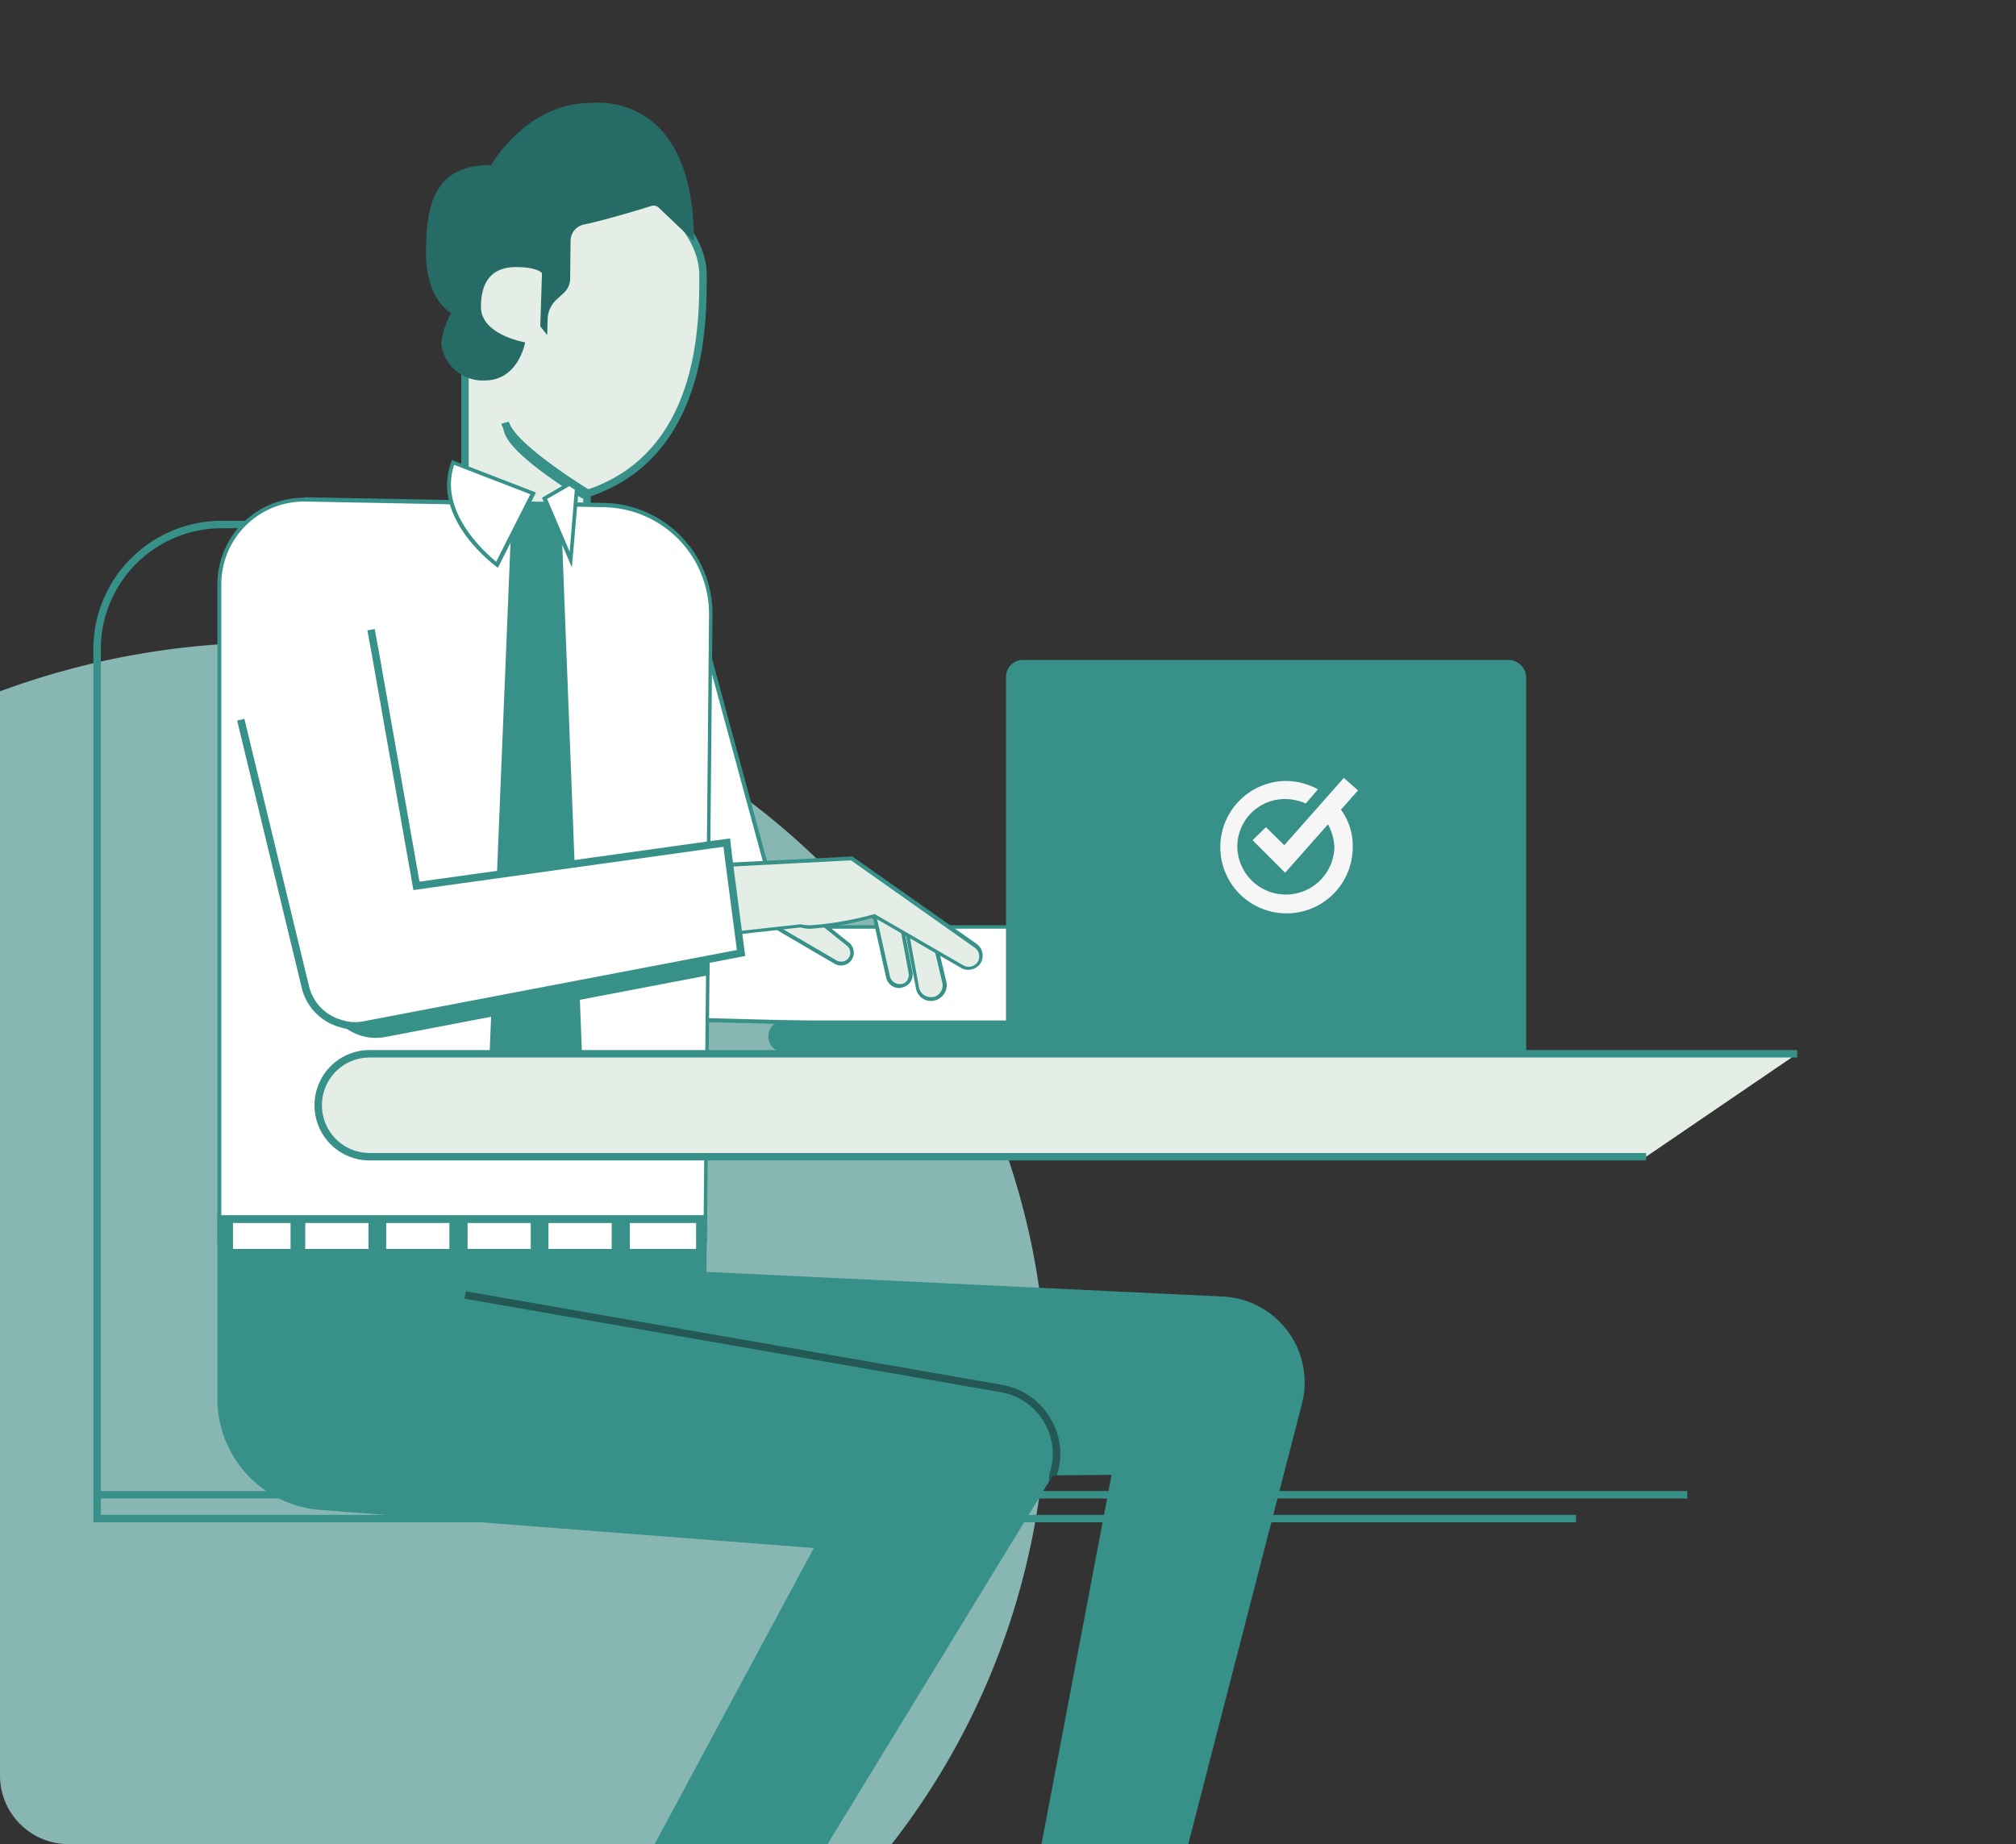
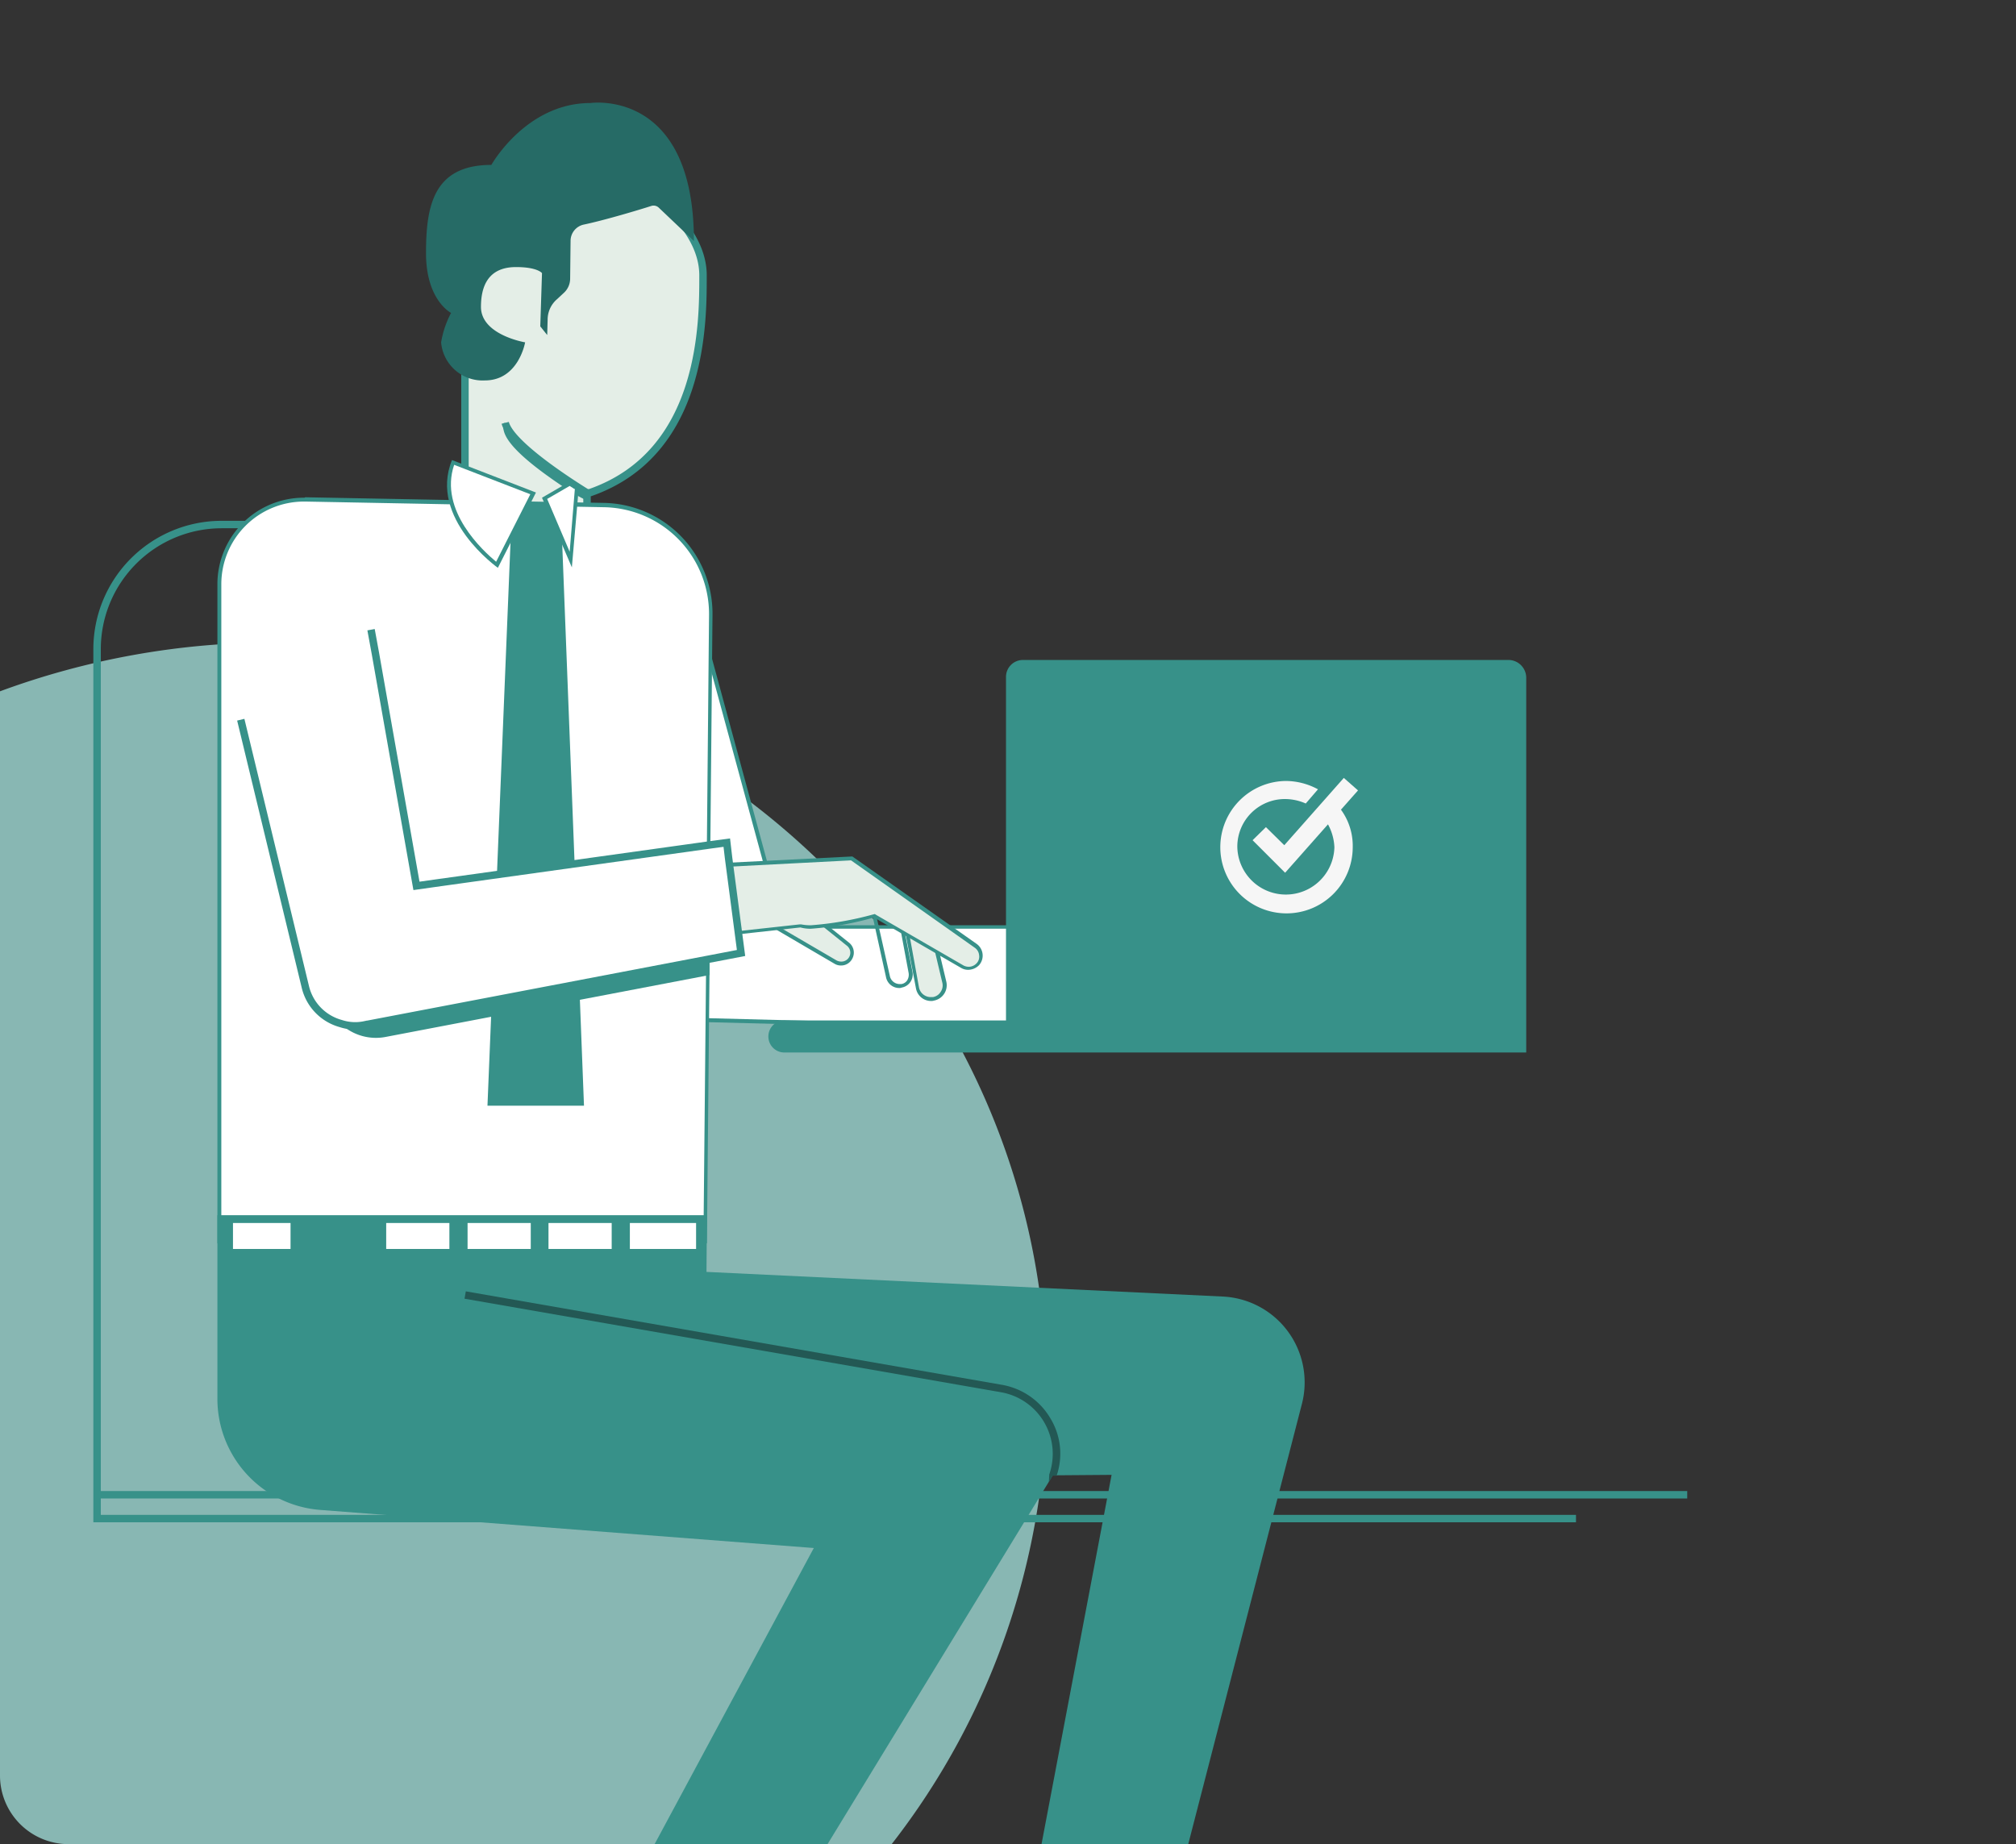
<svg xmlns="http://www.w3.org/2000/svg" width="235" height="215" viewBox="0 0 235 215">
  <rect x="0" y="0" width="235" height="215" fill="#333333" stroke="none" />
  <defs>
    <clipPath id="clip-path">
      <rect id="Rectangle_2783" data-name="Rectangle 2783" width="234" height="215" transform="translate(999 1698.195)" fill="#fff" stroke="#707070" stroke-width="1" />
    </clipPath>
  </defs>
  <g id="Group_6423" data-name="Group 6423" transform="translate(-1182 -879)">
    <path id="Intersection_4" data-name="Intersection 4" d="M-6121-824.1a8,8,0,0,1-8-8V-958.5a92.068,92.068,0,0,1,32-5.692c49.707,0,90,39.174,90,87.5a85.544,85.544,0,0,1-18.068,52.6Z" transform="translate(7311 1918.095)" fill="#88b7b3" />
    <g id="Mask_Group_34" data-name="Mask Group 34" transform="translate(184 -819.195)" clip-path="url(#clip-path)">
      <g id="illustration" transform="translate(1009.316 1710.158)">
        <line id="Line_490" data-name="Line 490" x2="185.36" transform="translate(0 162.301)" fill="none" stroke="#379189" stroke-width="0.869" />
        <path id="Path_4387" data-name="Path 4387" d="M28.043,97.5H15.43A14.534,14.534,0,0,0,.9,112.03V213.388H173.293" transform="translate(-0.9 -48.312)" fill="none" stroke="#379189" stroke-width="0.869" />
        <g id="Group_4991" data-name="Group 4991" transform="translate(69.27 58.723)">
          <path id="Path_4388" data-name="Path 4388" d="M138.7,166.117l.706-46.617,9.737,35.821H194.9l-3.481,12.159Z" transform="translate(-138.448 -117.936)" fill="#fff" />
          <path id="Path_4389" data-name="Path 4389" d="M139.31,119.528l9.283,34.156.1.3h45.659l-3.33,11.755-52.369-1.362.656-44.852m-.353-3.128-.757,48.434,53.126,1.362,3.582-12.613H149.047L138.957,116.4Z" transform="translate(-138.2 -116.4)" fill="#379189" />
        </g>
        <g id="Group_4992" data-name="Group 4992" transform="translate(104.738 228.14)">
-           <path id="Path_4390" data-name="Path 4390" d="M209,467.432l2.27-14.227,11.15-.5-.706,15.236Z" transform="translate(-208.748 -452.448)" fill="#fff" />
          <path id="Path_4391" data-name="Path 4391" d="M221.92,452.654l-.706,14.782-12.209-.5,2.169-13.773,10.746-.5m.454-.454-11.553.5L208.5,467.336l13.168.5.706-15.64Z" transform="translate(-208.5 -452.2)" fill="#024b74" />
        </g>
        <g id="Group_4993" data-name="Group 4993" transform="translate(103.174 249.683)">
          <path id="Path_4392" data-name="Path 4392" d="M248.587,497.473l-43.187-.252V494.9h42.733A7.268,7.268,0,0,1,248.587,497.473Z" transform="translate(-205.4 -494.9)" fill="#024b74" />
        </g>
        <g id="Group_4994" data-name="Group 4994" transform="translate(48.535 228.695)">
          <path id="Path_4393" data-name="Path 4393" d="M97.7,467.423l5.852-13.723,10.393,1.211-5.852,14.328Z" transform="translate(-97.397 -453.498)" fill="#fff" />
          <path id="Path_4394" data-name="Path 4394" d="M103.406,453.754l9.939,1.16-5.651,13.874-9.939-1.715,5.651-13.319m-.3-.454-6,14.127,10.847,1.917,6-14.732L103.1,453.3Z" transform="translate(-97.1 -453.3)" fill="#024b74" />
        </g>
        <g id="Group_4995" data-name="Group 4995" transform="translate(47.626 233.841)">
          <path id="Path_4395" data-name="Path 4395" d="M95.8,481.708V471.466c9.989-.1,13.622-6.1,14.278-7.366l13.017,8.779a13.359,13.359,0,0,0,6.306,2.22l2.825.252a6.9,6.9,0,0,1,6.306,6.609Z" transform="translate(-95.548 -463.797)" fill="#ccdbe3" />
          <path id="Path_4396" data-name="Path 4396" d="M109.881,464.156l12.815,8.678a14,14,0,0,0,6.407,2.27l2.825.252a6.7,6.7,0,0,1,6.1,6.206L95.7,481.309v-9.788c9.535-.3,13.269-5.752,14.177-7.366m-.151-.656s-3.128,7.467-14.429,7.467v10.7l43.237.252a7.088,7.088,0,0,0-6.508-7.063L129.2,474.6A13.674,13.674,0,0,1,123,472.43l-13.269-8.93Z" transform="translate(-95.3 -463.5)" fill="#024b74" />
        </g>
        <g id="Group_4996" data-name="Group 4996" transform="translate(47.677 249.683)">
          <path id="Path_4397" data-name="Path 4397" d="M138.587,497.473,95.4,497.221V494.9h42.682A7.3,7.3,0,0,1,138.587,497.473Z" transform="translate(-95.4 -494.9)" fill="#024b74" />
        </g>
        <path id="Path_4398" data-name="Path 4398" d="M90.592,46.748c.656,2.573,7.921,7.164,9.384,8.072a.694.694,0,0,0,.555.05c13.218-4.642,13.117-19.928,13.117-25.327s-5.9-9.384-5.9-9.384L98.21,19,85.9,31.865V52.954l6.66,10.494,7.568.151V54.821" transform="translate(-43.016 -9.417)" fill="#e4eee7" stroke="#379189" stroke-width="0.869" />
        <g id="Group_4997" data-name="Group 4997" transform="translate(78.301 94.09)">
          <path id="Path_4399" data-name="Path 4399" d="M165.021,193.1a1.554,1.554,0,0,1-.656-.151l-7.265-4.238,4.036-1.614,4.692,3.784a1.4,1.4,0,0,1,.353,1.614,1.481,1.481,0,0,1-1.16.605Z" transform="translate(-156.596 -186.797)" fill="#e4eee7" />
          <path id="Path_4400" data-name="Path 4400" d="M160.59,187l4.591,3.683a1.035,1.035,0,0,1-.656,1.867,1.15,1.15,0,0,1-.555-.151l-6.912-4.036L160.59,187m.05-.5-4.541,1.816,7.669,4.49a1.424,1.424,0,0,0,.757.2,1.454,1.454,0,0,0,1.312-.807,1.481,1.481,0,0,0-.4-1.867l-4.793-3.834Z" transform="translate(-156.1 -186.5)" fill="#379189" />
        </g>
        <g id="Group_4998" data-name="Group 4998" transform="translate(90.208 93.989)">
-           <path id="Path_4401" data-name="Path 4401" d="M183.327,195.479a1.4,1.4,0,0,1-1.312-1.059L180.3,186.7l3.027.252,1.312,6.912a1.356,1.356,0,0,1-1.059,1.564.455.455,0,0,1-.252.05Z" transform="translate(-179.997 -186.498)" fill="#e4eee7" />
          <path id="Path_4402" data-name="Path 4402" d="M180.255,186.8l2.573.2,1.261,6.761a1.257,1.257,0,0,1-.151.858.981.981,0,0,1-.706.454h-.2a1.181,1.181,0,0,1-1.11-.858l-1.665-7.416m-.555-.5,1.766,8.022a1.563,1.563,0,0,0,1.514,1.211.64.64,0,0,0,.3-.05,1.554,1.554,0,0,0,1.261-1.816l-1.362-7.063-3.481-.3Z" transform="translate(-179.7 -186.3)" fill="#379189" />
        </g>
        <g id="Group_4999" data-name="Group 4999" transform="translate(93.739 94.292)">
          <path id="Path_4403" data-name="Path 4403" d="M190.478,197.538a1.615,1.615,0,0,1-1.564-1.312L187.3,187.7l3.279,1.816,1.463,6.054a1.475,1.475,0,0,1-.2,1.211,1.739,1.739,0,0,1-1.059.706A.64.64,0,0,1,190.478,197.538Z" transform="translate(-186.997 -187.296)" fill="#e4eee7" />
          <path id="Path_4404" data-name="Path 4404" d="M187.305,187.707l2.775,1.564,1.413,5.953a1.321,1.321,0,0,1-.2,1.059,1.293,1.293,0,0,1-.908.605h-.252a1.4,1.4,0,0,1-1.362-1.11l-1.463-8.072m-.605-.807,1.715,8.98a1.786,1.786,0,0,0,1.766,1.463.985.985,0,0,0,.353-.05,1.822,1.822,0,0,0,1.413-2.22l-1.463-6.155L186.7,186.9Z" transform="translate(-186.7 -186.9)" fill="#379189" />
        </g>
        <g id="Group_5000" data-name="Group 5000" transform="translate(14.026 46.01)">
          <path id="Path_4405" data-name="Path 4405" d="M29.1,178.225V101.589A9.9,9.9,0,0,1,38.989,91.7h.2L74,92.356a12.761,12.761,0,0,1,12.462,12.815l-.3,28.556-.1,13.42-.3,31.078Z" transform="translate(-28.898 -91.448)" fill="#fff" />
          <path id="Path_4406" data-name="Path 4406" d="M38.79,91.25V91.7h.2L73.8,92.36a12.457,12.457,0,0,1,12.209,12.562l-.252,26.84v1.715l-.1,11.553V146.9l-.3,30.876h-56.2V101.341A9.635,9.635,0,0,1,38.79,91.7V91.25m0,0a10.088,10.088,0,0,0-10.09,10.09v76.838H85.761l.3-31.331v-1.867l.1-11.553v-1.715l.252-26.84A12.91,12.91,0,0,0,73.753,91.856L38.942,91.2a.185.185,0,0,1-.151.05Z" transform="translate(-28.7 -91.2)" fill="#379189" />
        </g>
        <path id="Path_4407" data-name="Path 4407" d="M155.132,279.047,133.993,360.93a1.165,1.165,0,0,1-1.413.807l-12.058-3.38a1.142,1.142,0,0,1-.807-1.312l13.218-69.674-6.407.05h-.454l-.454.757L79.808,363.2a1.126,1.126,0,0,1-1.514.4l-11.755-6.357a1.157,1.157,0,0,1-.454-1.564L98.222,295.9l-57.515-4.44A12.99,12.99,0,0,1,28.7,278.492V257.1H85.761l-.05,6.609,60.239,2.876A10.021,10.021,0,0,1,155.132,279.047Z" transform="translate(-14.674 -127.391)" fill="#379189" />
        <g id="Group_5001" data-name="Group 5001" transform="translate(42.833 138.588)">
          <path id="Path_4408" data-name="Path 4408" d="M154.818,296.192h-.454l-.454.757.05-.908a7.292,7.292,0,0,0-5.651-9.586l-62.51-10.9.151-.858,62.51,10.9a8.169,8.169,0,0,1,5.651,3.935A7.929,7.929,0,0,1,154.818,296.192Z" transform="translate(-85.8 -274.7)" fill="#235854" />
        </g>
        <g id="Group_5002" data-name="Group 5002" transform="translate(71.339 87.885)">
          <path id="Path_4409" data-name="Path 4409" d="M172.819,187.465a1.158,1.158,0,0,1-.706-.2L161.82,181.31h-.1a38.493,38.493,0,0,1-7.315,1.261,6.127,6.127,0,0,1-1.16-.1h-.05l-8.98,1.009-1.413-5.146,1.614-2.977L159.2,174.6l14.48,10.242a1.431,1.431,0,0,1,.605,1.009,1.477,1.477,0,0,1-.353,1.11A1.431,1.431,0,0,1,172.819,187.465Z" transform="translate(-142.548 -174.398)" fill="#e4eee7" />
          <path id="Path_4410" data-name="Path 4410" d="M158.848,174.654l14.429,10.191a1.177,1.177,0,0,1,.5.858,1.116,1.116,0,0,1-.3.959,1.263,1.263,0,0,1-.908.4,1.343,1.343,0,0,1-.605-.151l-10.191-5.9-.151-.1-.2.05a37.692,37.692,0,0,1-7.265,1.261,5.95,5.95,0,0,1-1.11-.1h-.2l-8.779.959-1.362-4.894,1.514-2.775,14.631-.757M159,174.2l-14.984.757-1.715,3.128,1.514,5.4,9.132-1.009a4.414,4.414,0,0,0,1.211.151,36.344,36.344,0,0,0,7.366-1.312l10.191,5.9a1.6,1.6,0,0,0,.807.2,1.806,1.806,0,0,0,1.261-.555,1.682,1.682,0,0,0-.3-2.472L159,174.2Z" transform="translate(-142.3 -174.2)" fill="#379189" />
        </g>
        <path id="Path_4411" data-name="Path 4411" d="M93.976,92.4,91.1,162.73h11.251L99.626,92.4Z" transform="translate(-45.593 -45.785)" fill="#379189" />
        <g id="Group_5003" data-name="Group 5003" transform="translate(47.344 37.332)">
          <path id="Path_4412" data-name="Path 4412" d="M104.659,82.224l-.2.807a10.88,10.88,0,0,1-1.413-.757l-1.059-.656c-7.215-4.793-7.366-6.559-7.215-7.568l.2-.05c.5,1.968,4.793,5.045,7.467,6.861.353.252.706.454,1.009.656C104.205,81.971,104.659,82.224,104.659,82.224Z" transform="translate(-94.741 -74)" fill="#379189" />
        </g>
        <g id="Group_5004" data-name="Group 5004" transform="translate(51.864 44.193)">
          <path id="Path_4413" data-name="Path 4413" d="M104.2,89.815l2.977-1.715c.151.1.807.5.807.5l-.706,8.325Z" transform="translate(-103.948 -87.848)" fill="#fff" />
          <path id="Path_4414" data-name="Path 4414" d="M106.929,88.1c.151.1.252.151.4.252a.382.382,0,0,0,.2.1l-.605,7.315-2.623-6.155,2.623-1.514m0-.5L103.7,89.467l3.481,8.123.807-9.334a12.075,12.075,0,0,1-1.059-.656Z" transform="translate(-103.7 -87.6)" fill="#379189" />
        </g>
        <path id="Path_4415" data-name="Path 4415" d="M94.8,162.213l-3.683.706v1.867L53.38,172a5.995,5.995,0,0,1-6.962-4.44L38.9,136.482,52.118,127.3l4.793,27.143,2.119-.3.3,1.715,31.885-4.44,2.119-.3Z" transform="translate(-19.728 -63.077)" fill="#379189" />
        <path id="Path_4416" data-name="Path 4416" d="M49.286,121.8l.5,2.724,4.793,27.143,2.119-.3,32.188-4.49,1.867-.252.2,1.715,1.463,11.15-3.683.706-40.16,7.669a5.363,5.363,0,0,1-2.825-.151,5.835,5.835,0,0,1-4.137-4.339L34.1,132.294" transform="translate(-17.35 -60.352)" fill="#fff" stroke="#379189" stroke-width="0.869" />
        <path id="Path_4417" data-name="Path 4417" d="M88.453,27.953s-.757,4.44-4.692,4.44a4.857,4.857,0,0,1-5.1-4.44,11.227,11.227,0,0,1,1.16-3.431S76.9,23.059,76.9,17.559s.858-10.292,7.618-10.292c0,0,4.036-7.215,11.553-7.215,0,0,12.058-1.766,12.058,16.094l-4.087-3.885a.877.877,0,0,0-.908-.2c-1.413.454-5.449,1.665-7.87,2.169A1.941,1.941,0,0,0,93.751,16.1l-.05,4.44a2.25,2.25,0,0,1-.757,1.665l-.757.706a3.145,3.145,0,0,0-1.11,2.422l-.05,1.766-.807-1.009.2-6.206s-.5-.706-3.027-.706-4.087,1.362-4.087,4.642S88.453,27.953,88.453,27.953Z" transform="translate(-38.557 -0.005)" fill="#266b66" />
        <g id="Group_5005" data-name="Group 5005" transform="translate(40.793 41.671)">
          <path id="Path_4418" data-name="Path 4418" d="M87.792,95.057C86.581,94.1,80.477,89,82.646,83.1l9.334,3.633Z" transform="translate(-81.967 -82.848)" fill="#fff" />
          <path id="Path_4419" data-name="Path 4419" d="M82.585,83.155l8.88,3.431-3.986,7.87c-1.463-1.211-6.71-5.953-4.894-11.3m-.252-.555c-2.775,6.811,5.348,12.562,5.348,12.562l4.44-8.779L82.333,82.6Z" transform="translate(-81.755 -82.6)" fill="#379189" />
        </g>
-         <path id="Path_4420" data-name="Path 4420" d="M95.2,74c.5,1.968,4.793,5.045,7.467,6.861.353.252.706.454,1.009.656.706.454,1.11.706,1.11.706" transform="translate(-47.624 -36.668)" fill="none" stroke="#379189" stroke-width="0.869" />
-         <path id="Path_4421" data-name="Path 4421" d="M224.393,219.8H58a5.986,5.986,0,0,0-6,6h0a5.986,5.986,0,0,0,6,6H206.786" transform="translate(-26.219 -108.91)" fill="#e4eee7" stroke="#379189" stroke-width="0.869" />
        <rect id="Rectangle_2777" data-name="Rectangle 2777" width="6.71" height="3.027" transform="translate(15.842 130.617)" fill="#fff" />
-         <rect id="Rectangle_2778" data-name="Rectangle 2778" width="7.366" height="3.027" transform="translate(24.267 130.617)" fill="#fff" />
        <rect id="Rectangle_2779" data-name="Rectangle 2779" width="7.366" height="3.027" transform="translate(33.702 130.617)" fill="#fff" />
        <rect id="Rectangle_2780" data-name="Rectangle 2780" width="7.366" height="3.027" transform="translate(43.187 130.617)" fill="#fff" />
        <rect id="Rectangle_2781" data-name="Rectangle 2781" width="7.366" height="3.027" transform="translate(52.621 130.617)" fill="#fff" />
        <rect id="Rectangle_2782" data-name="Rectangle 2782" width="7.719" height="3.027" transform="translate(62.106 130.617)" fill="#fff" />
        <path id="Path_4422" data-name="Path 4422" d="M244.341,130.818V174.56H157.867A1.862,1.862,0,0,1,156,172.693h0a1.862,1.862,0,0,1,1.867-1.867H183.7V130.768a1.97,1.97,0,0,1,1.968-1.968h56.708A2.083,2.083,0,0,1,244.341,130.818Z" transform="translate(-77.749 -63.821)" fill="#379189" />
        <g id="Group_5007" data-name="Group 5007" transform="translate(130.672 79.084)">
          <g id="Group_5006" data-name="Group 5006">
            <path id="Path_4423" data-name="Path 4423" d="M170.122,16.835,168.7,18.423a6.062,6.062,0,0,1,1.556,3.794,5.659,5.659,0,0,1-11.316-.065,5.543,5.543,0,0,1,5.642-5.544,6.012,6.012,0,0,1,2.335.519l1.427-1.654a7.942,7.942,0,0,0-3.7-.973,7.718,7.718,0,1,0,7.749,7.749A7.131,7.131,0,0,0,170.122,16.835Z" transform="translate(-156.697 -14.5)" fill="#f6f6f6" />
          </g>
        </g>
        <g id="Group_5008" data-name="Group 5008" transform="translate(134.694 78.727)">
          <path id="Path_4424" data-name="Path 4424" d="M172.894,24.457,169.1,20.663l1.556-1.524,2.14,2.108,6.939-7.847,1.654,1.459Z" transform="translate(-169.1 -13.4)" fill="#f6f6f6" />
        </g>
      </g>
    </g>
  </g>
</svg>